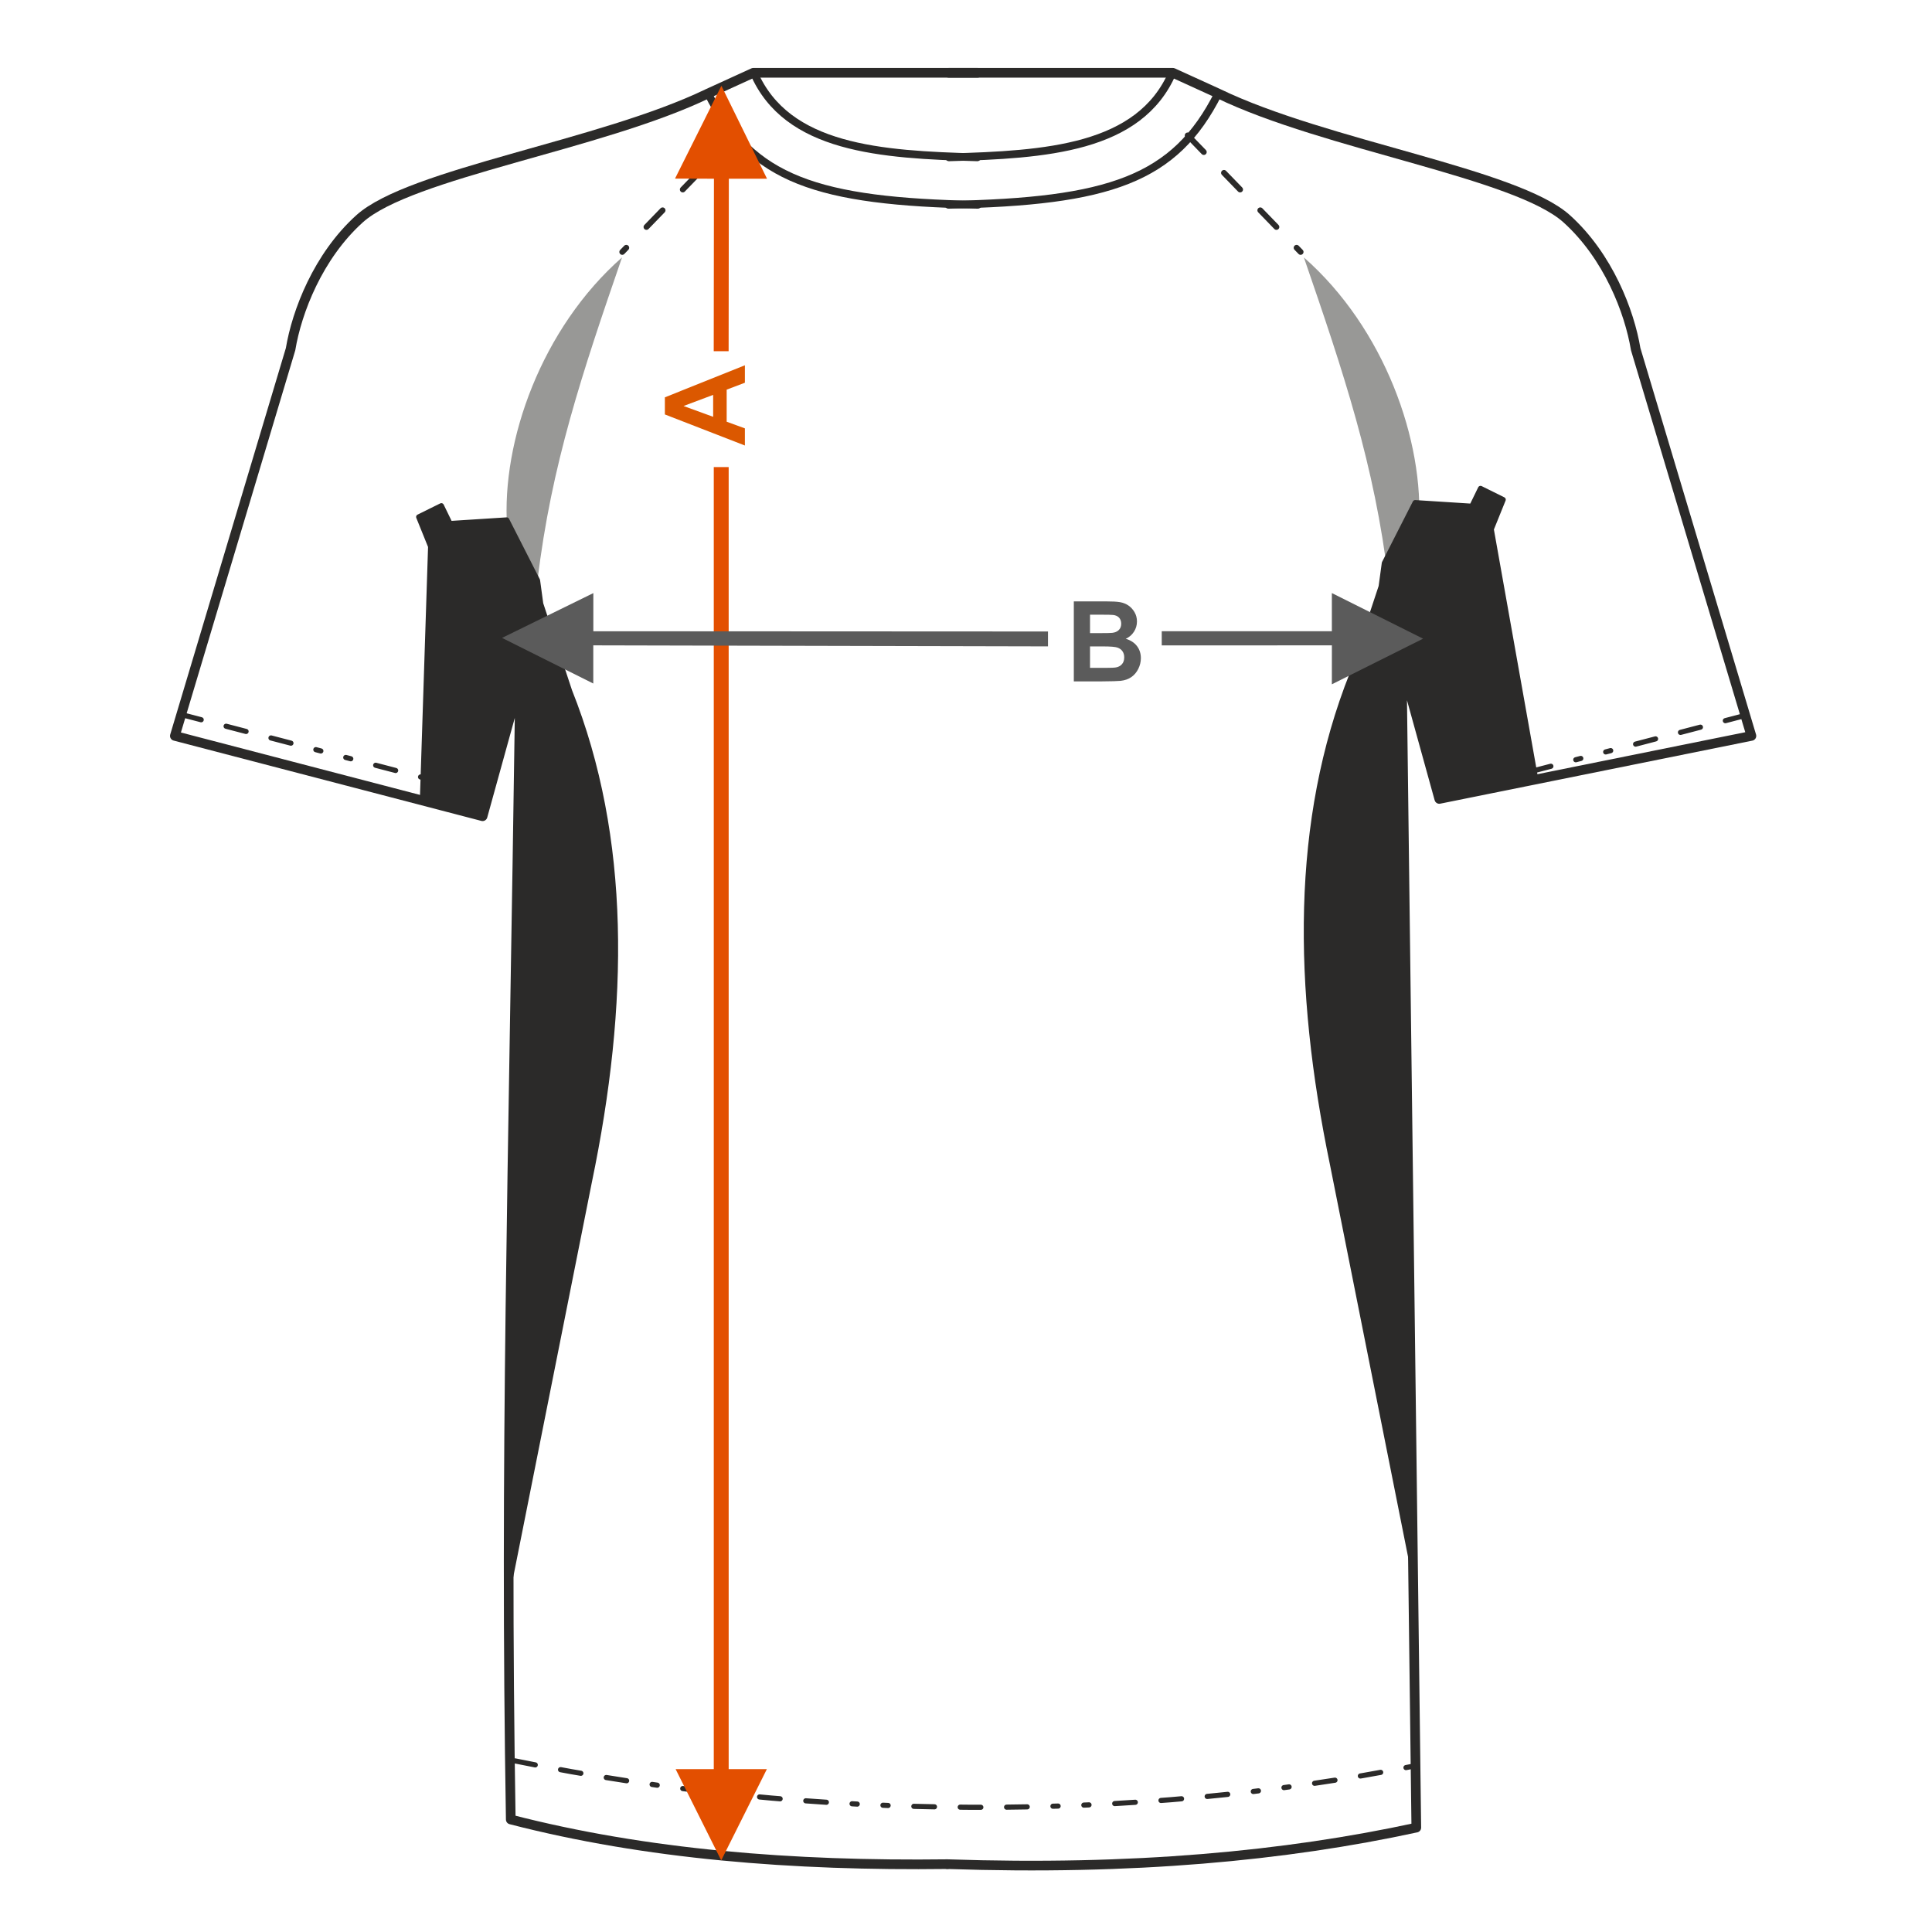
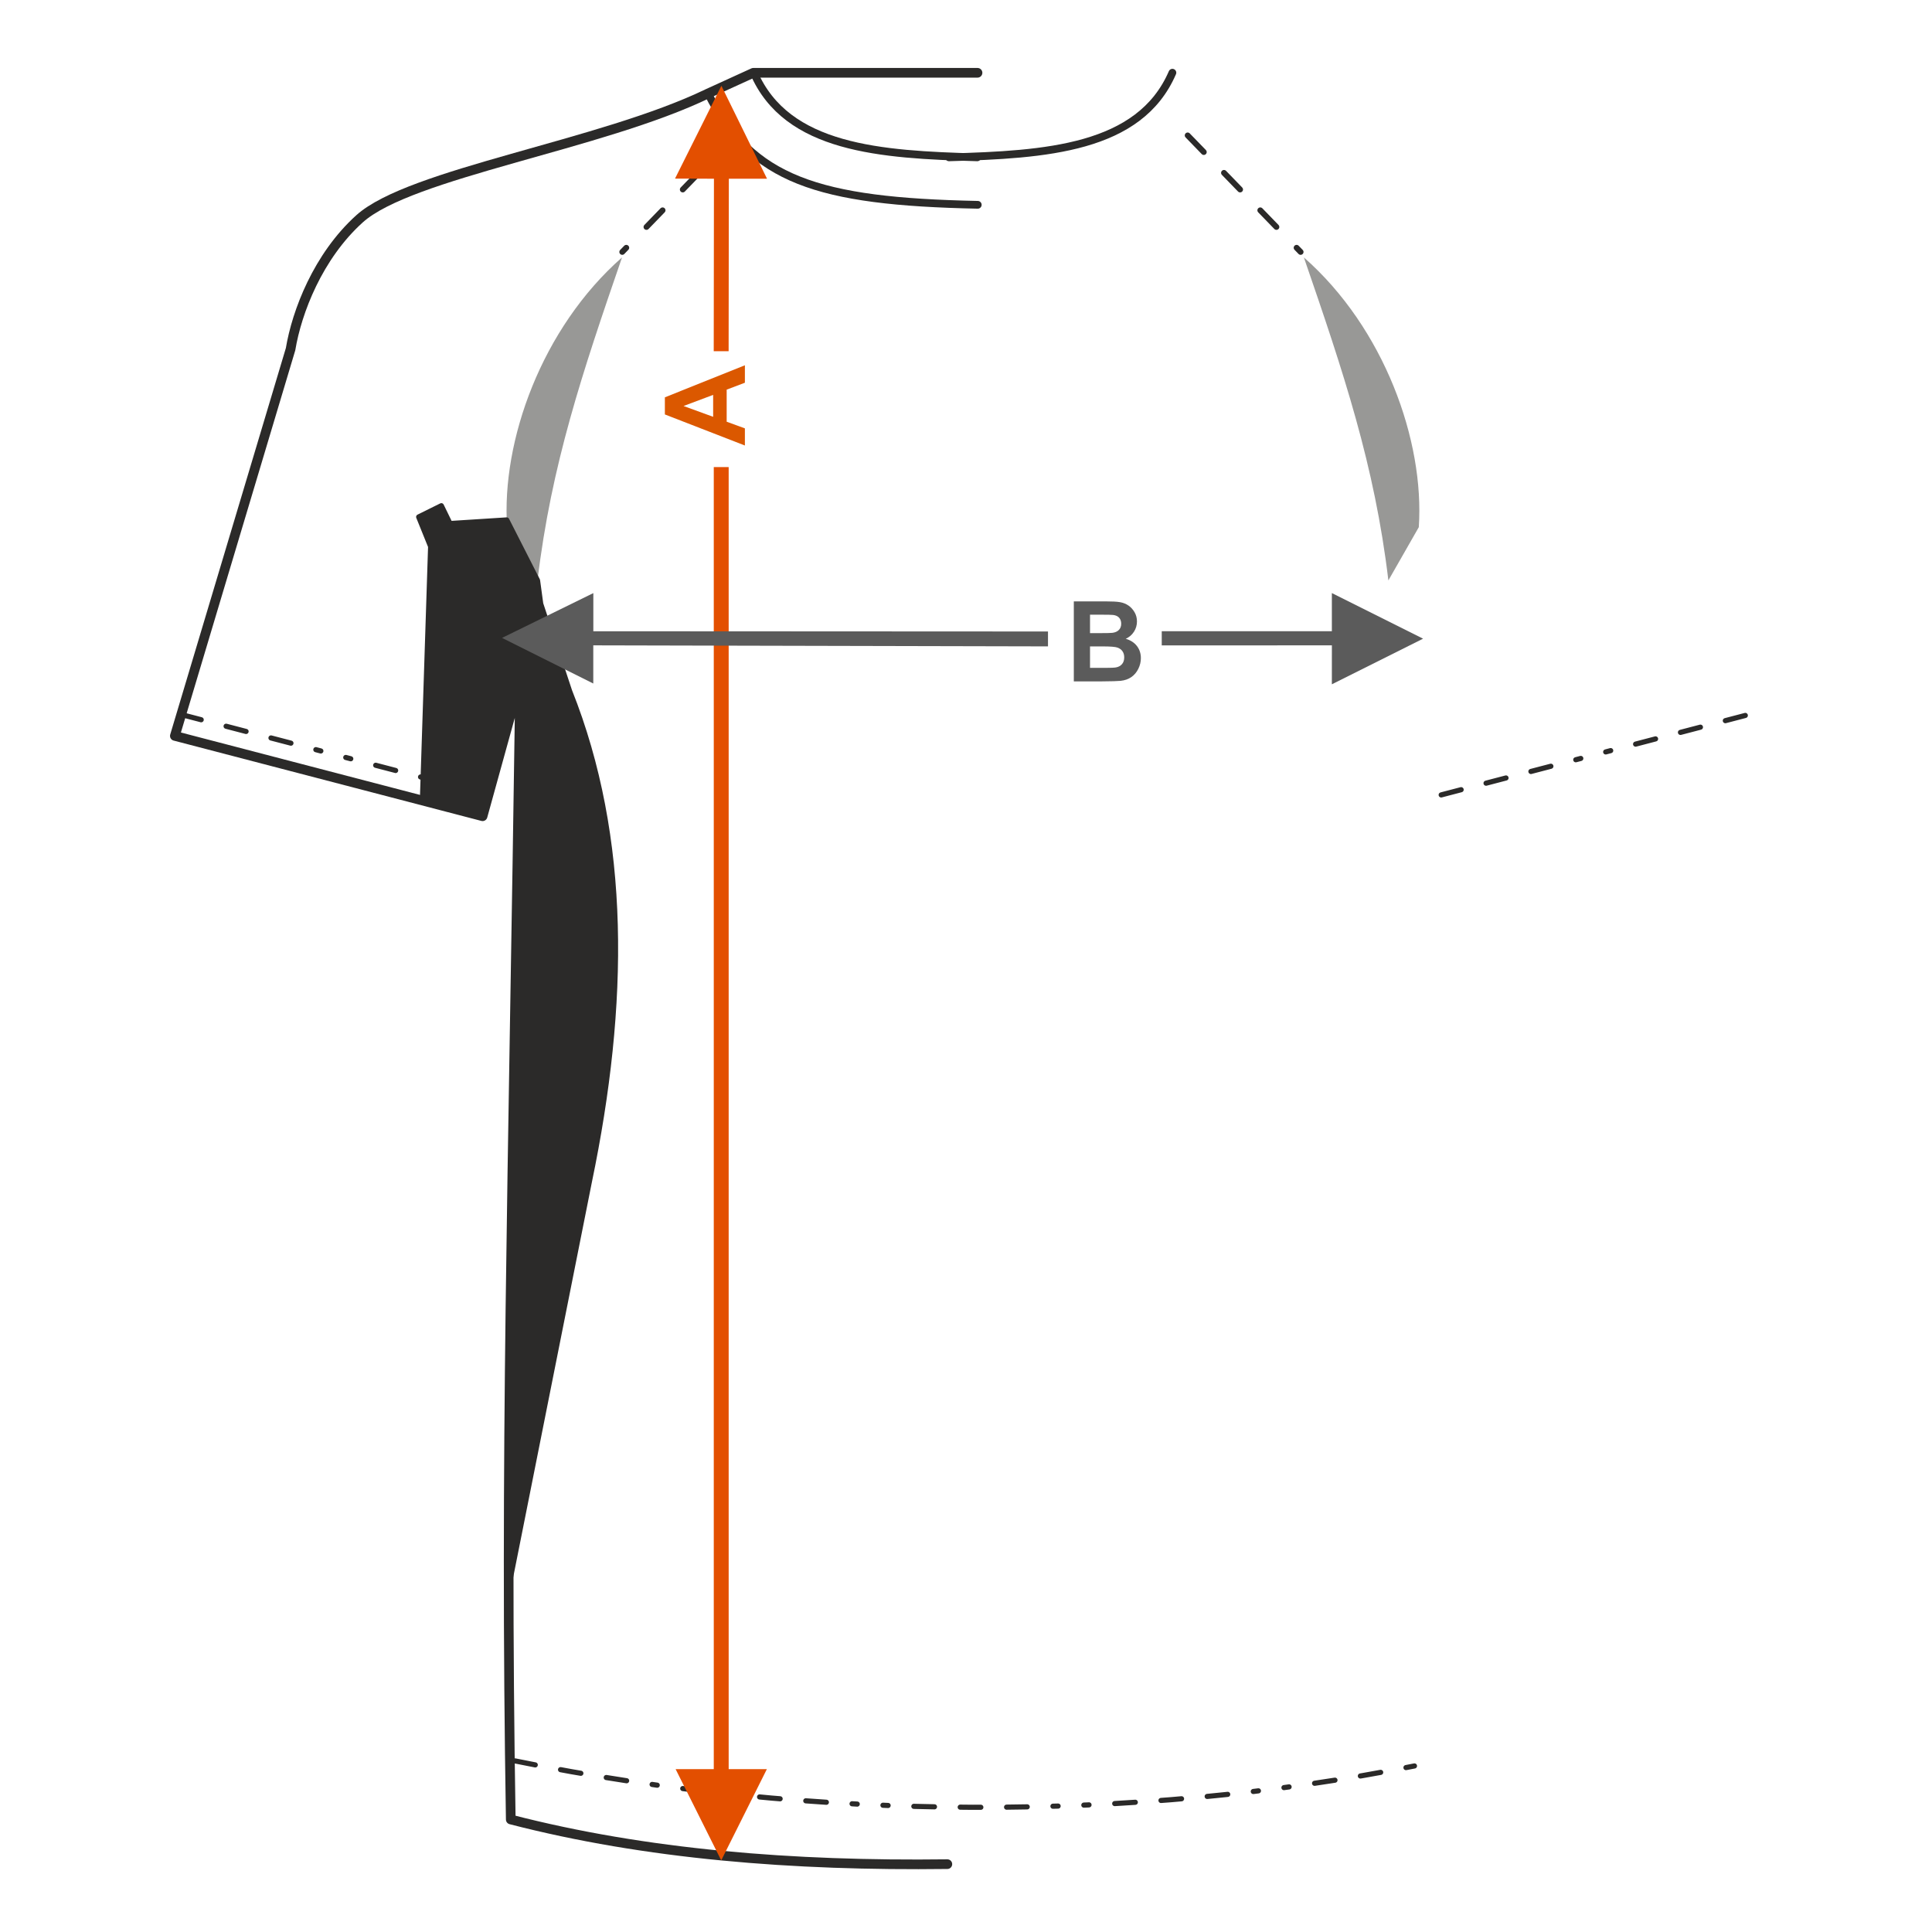
<svg xmlns="http://www.w3.org/2000/svg" xml:space="preserve" width="1000px" height="1000px" version="1.1" style="shape-rendering:geometricPrecision; text-rendering:geometricPrecision; image-rendering:optimizeQuality; fill-rule:evenodd; clip-rule:evenodd" viewBox="0 0 1000 1000">
  <defs>
    <style type="text/css">
   
    .str2 {stroke:#2B2A29;stroke-width:2.667;stroke-linecap:round;stroke-linejoin:round;stroke-miterlimit:22.926}
    .str0 {stroke:#2B2A29;stroke-width:5;stroke-linecap:round;stroke-linejoin:round;stroke-miterlimit:22.926}
    .str1 {stroke:#2B2A29;stroke-width:4;stroke-linecap:round;stroke-linejoin:round;stroke-miterlimit:22.926}
    .str3 {stroke:#2B2A29;stroke-width:2.667;stroke-linecap:round;stroke-linejoin:round;stroke-miterlimit:22.926;stroke-dasharray:10.668 13.335 10.668 13.335 10.668 13.335 2.667 13.335 2.667 13.335}
    .str4 {stroke:#2B2A29;stroke-width:3;stroke-linecap:round;stroke-linejoin:round;stroke-miterlimit:22.926;stroke-dasharray:12 15 12 15 12 15 3 15 3 15}
    .fil1 {fill:none}
    .fil4 {fill:#2B2A29}
    .fil3 {fill:#989896}
    .fil0 {fill:#5B5B5B;fill-rule:nonzero}
    .fil2 {fill:#DB5800;fill-rule:nonzero}
    .fil5 {fill:#E34F00;fill-rule:nonzero}
   
  </style>
  </defs>
  <g id="Ebene_x0020_1">
    <path class="fil0" d="M555.806 311.273l16.562 0c3.287,0 5.727,0.135 7.337,0.405 1.62,0.28 3.056,0.848 4.328,1.707 1.273,0.867 2.333,2.014 3.182,3.451 0.848,1.436 1.273,3.056 1.273,4.839 0,1.929 -0.521,3.712 -1.563,5.322 -1.041,1.62 -2.458,2.825 -4.241,3.634 2.516,0.743 4.444,1.996 5.804,3.77 1.349,1.774 2.024,3.856 2.024,6.257 0,1.89 -0.434,3.721 -1.311,5.505 -0.877,1.783 -2.073,3.21 -3.596,4.28 -1.514,1.061 -3.384,1.717 -5.611,1.967 -1.388,0.145 -4.753,0.241 -10.084,0.28l-14.104 0 0 -41.417zm8.387 6.883l0 9.545 5.476 0c3.248,0 5.273,-0.049 6.063,-0.145 1.427,-0.163 2.556,-0.655 3.375,-1.475 0.819,-0.819 1.225,-1.889 1.225,-3.22 0,-1.282 -0.357,-2.313 -1.061,-3.114 -0.704,-0.8 -1.755,-1.282 -3.143,-1.446 -0.829,-0.097 -3.211,-0.145 -7.134,-0.145l-4.801 0zm0 16.428l0 11.106 7.751 0c3.008,0 4.926,-0.086 5.736,-0.25 1.244,-0.232 2.256,-0.781 3.037,-1.658 0.781,-0.888 1.176,-2.054 1.176,-3.529 0,-1.253 -0.298,-2.304 -0.906,-3.171 -0.598,-0.868 -1.475,-1.505 -2.613,-1.9 -1.138,-0.395 -3.615,-0.598 -7.423,-0.598l-6.758 0z" />
-     <rect class="fil1" x="-0.001" y="-0.001" width="1000.002" height="1000.002" />
    <path class="fil2" d="M385.555 189.062l0 9.034 -9.428 3.576 0 16.611 9.428 3.442 0 8.869 -41.417 -16.08 0 -8.86 41.417 -16.592zm-16.428 15.329l-15.329 5.755 15.329 5.592 0 -11.347z" />
    <path class="fil3" d="M674.884 133.245c20.581,59.723 36.613,107.459 43.738,167.181l15.749 -27.564c2.993,-44.661 -17.874,-103.035 -59.487,-139.617z" />
-     <path class="fil1 str0" d="M491.066 37.679l116.039 0 23.446 10.697c55.441,26.84 154.184,41.214 180.405,64.895 21.48,19.398 32.448,48.051 35.678,67.461l59.894 200.171 -161.548 32.624 -19.469 -70.364 7.571 602.809c-67.798,14.696 -146.898,22.157 -242.733,18.908" />
    <path class="fil1 str1" d="M491.204 81.439c50.001,-1.399 98.602,-4.411 115.633,-43.808" />
-     <path class="fil1 str1" d="M490.939 106.008c83.072,-1.669 117.205,-13.029 139.612,-57.632" />
    <path class="fil1 str0" d="M505.965 37.679l-116.038 0 -23.447 10.697c-55.44,26.84 -154.184,41.214 -180.404,64.895 -21.48,19.398 -32.448,48.051 -35.678,67.461l-59.895 200.171 159.276 41.58 19.472 -70.364c-3.818,268.244 -8,401.783 -4.881,589.648 69.842,18.061 146.042,24.116 225.979,23.113" />
    <path class="fil3" d="M321.958 133.245c-20.581,59.723 -36.614,107.459 -43.738,167.181l-15.75 -27.564c-2.992,-44.661 17.875,-103.035 59.488,-139.617z" />
    <path class="fil1 str1" d="M505.828 81.439c-50.001,-1.399 -98.602,-4.411 -115.634,-43.808" />
    <path class="fil1 str1" d="M506.092 106.008c-83.072,-1.669 -117.205,-13.029 -139.612,-57.632" />
    <path class="fil4 str2" d="M279.865 312.53l14.94 45.125c30.281,76.092 29.32,162.122 10.257,253.913l-41.776 209.771 5.964 -469.22 -19.469 70.364 -31.14 -8.129 4.261 -131.477 -6.19 -15.311 11.731 -5.804 4.493 9.227 29.34 -1.87 15.944 31.307 1.645 12.104z" />
    <line class="fil1 str3" x1="93.813" y1="369.843" x2="252.504" y2="411.249" />
    <line class="fil1 str3" x1="903.36" y1="370.316" x2="743.308" y2="412.138" />
    <path class="fil1 str3" d="M266.576 911.439c155.05,31.733 321.709,31.437 465.545,2.614" />
-     <path class="fil4 str2" d="M714.896 303.574l-14.94 45.126c-30.28,76.092 -29.32,162.122 -10.256,253.913l41.774 209.77 -5.963 -469.22 19.469 70.364 49.928 -10.082 -23.049 -129.523 6.189 -15.311 -11.73 -5.805 -4.493 9.227 -29.34 -1.87 -15.944 31.308 -1.645 12.103z" />
    <line class="fil1 str4" x1="380.543" y1="70.088" x2="319.203" y2="133.365" />
    <line class="fil1 str4" x1="614.735" y1="70.088" x2="676.076" y2="133.365" />
    <polygon class="fil5" points="369.537,92.505 369.423,181.777 377.135,181.777 377.249,92.505 397.008,92.505 373.393,44.403 349.389,92.439 " />
    <polygon class="fil5" points="373.304,962.935 349.704,915.719 369.448,915.719 369.448,241.77 377.16,241.77 377.16,915.719 396.92,915.719 " />
    <polygon class="fil0" points="259.866,330.173 307.108,306.99 307.108,326.734 542.436,326.855 542.436,334.567 307.082,334.029 307.082,353.789 " />
    <polygon class="fil0" points="689.37,326.716 601.317,326.716 601.317,334.045 689.383,334.038 689.37,354.189 736.586,330.573 689.37,306.972 " />
  </g>
</svg>